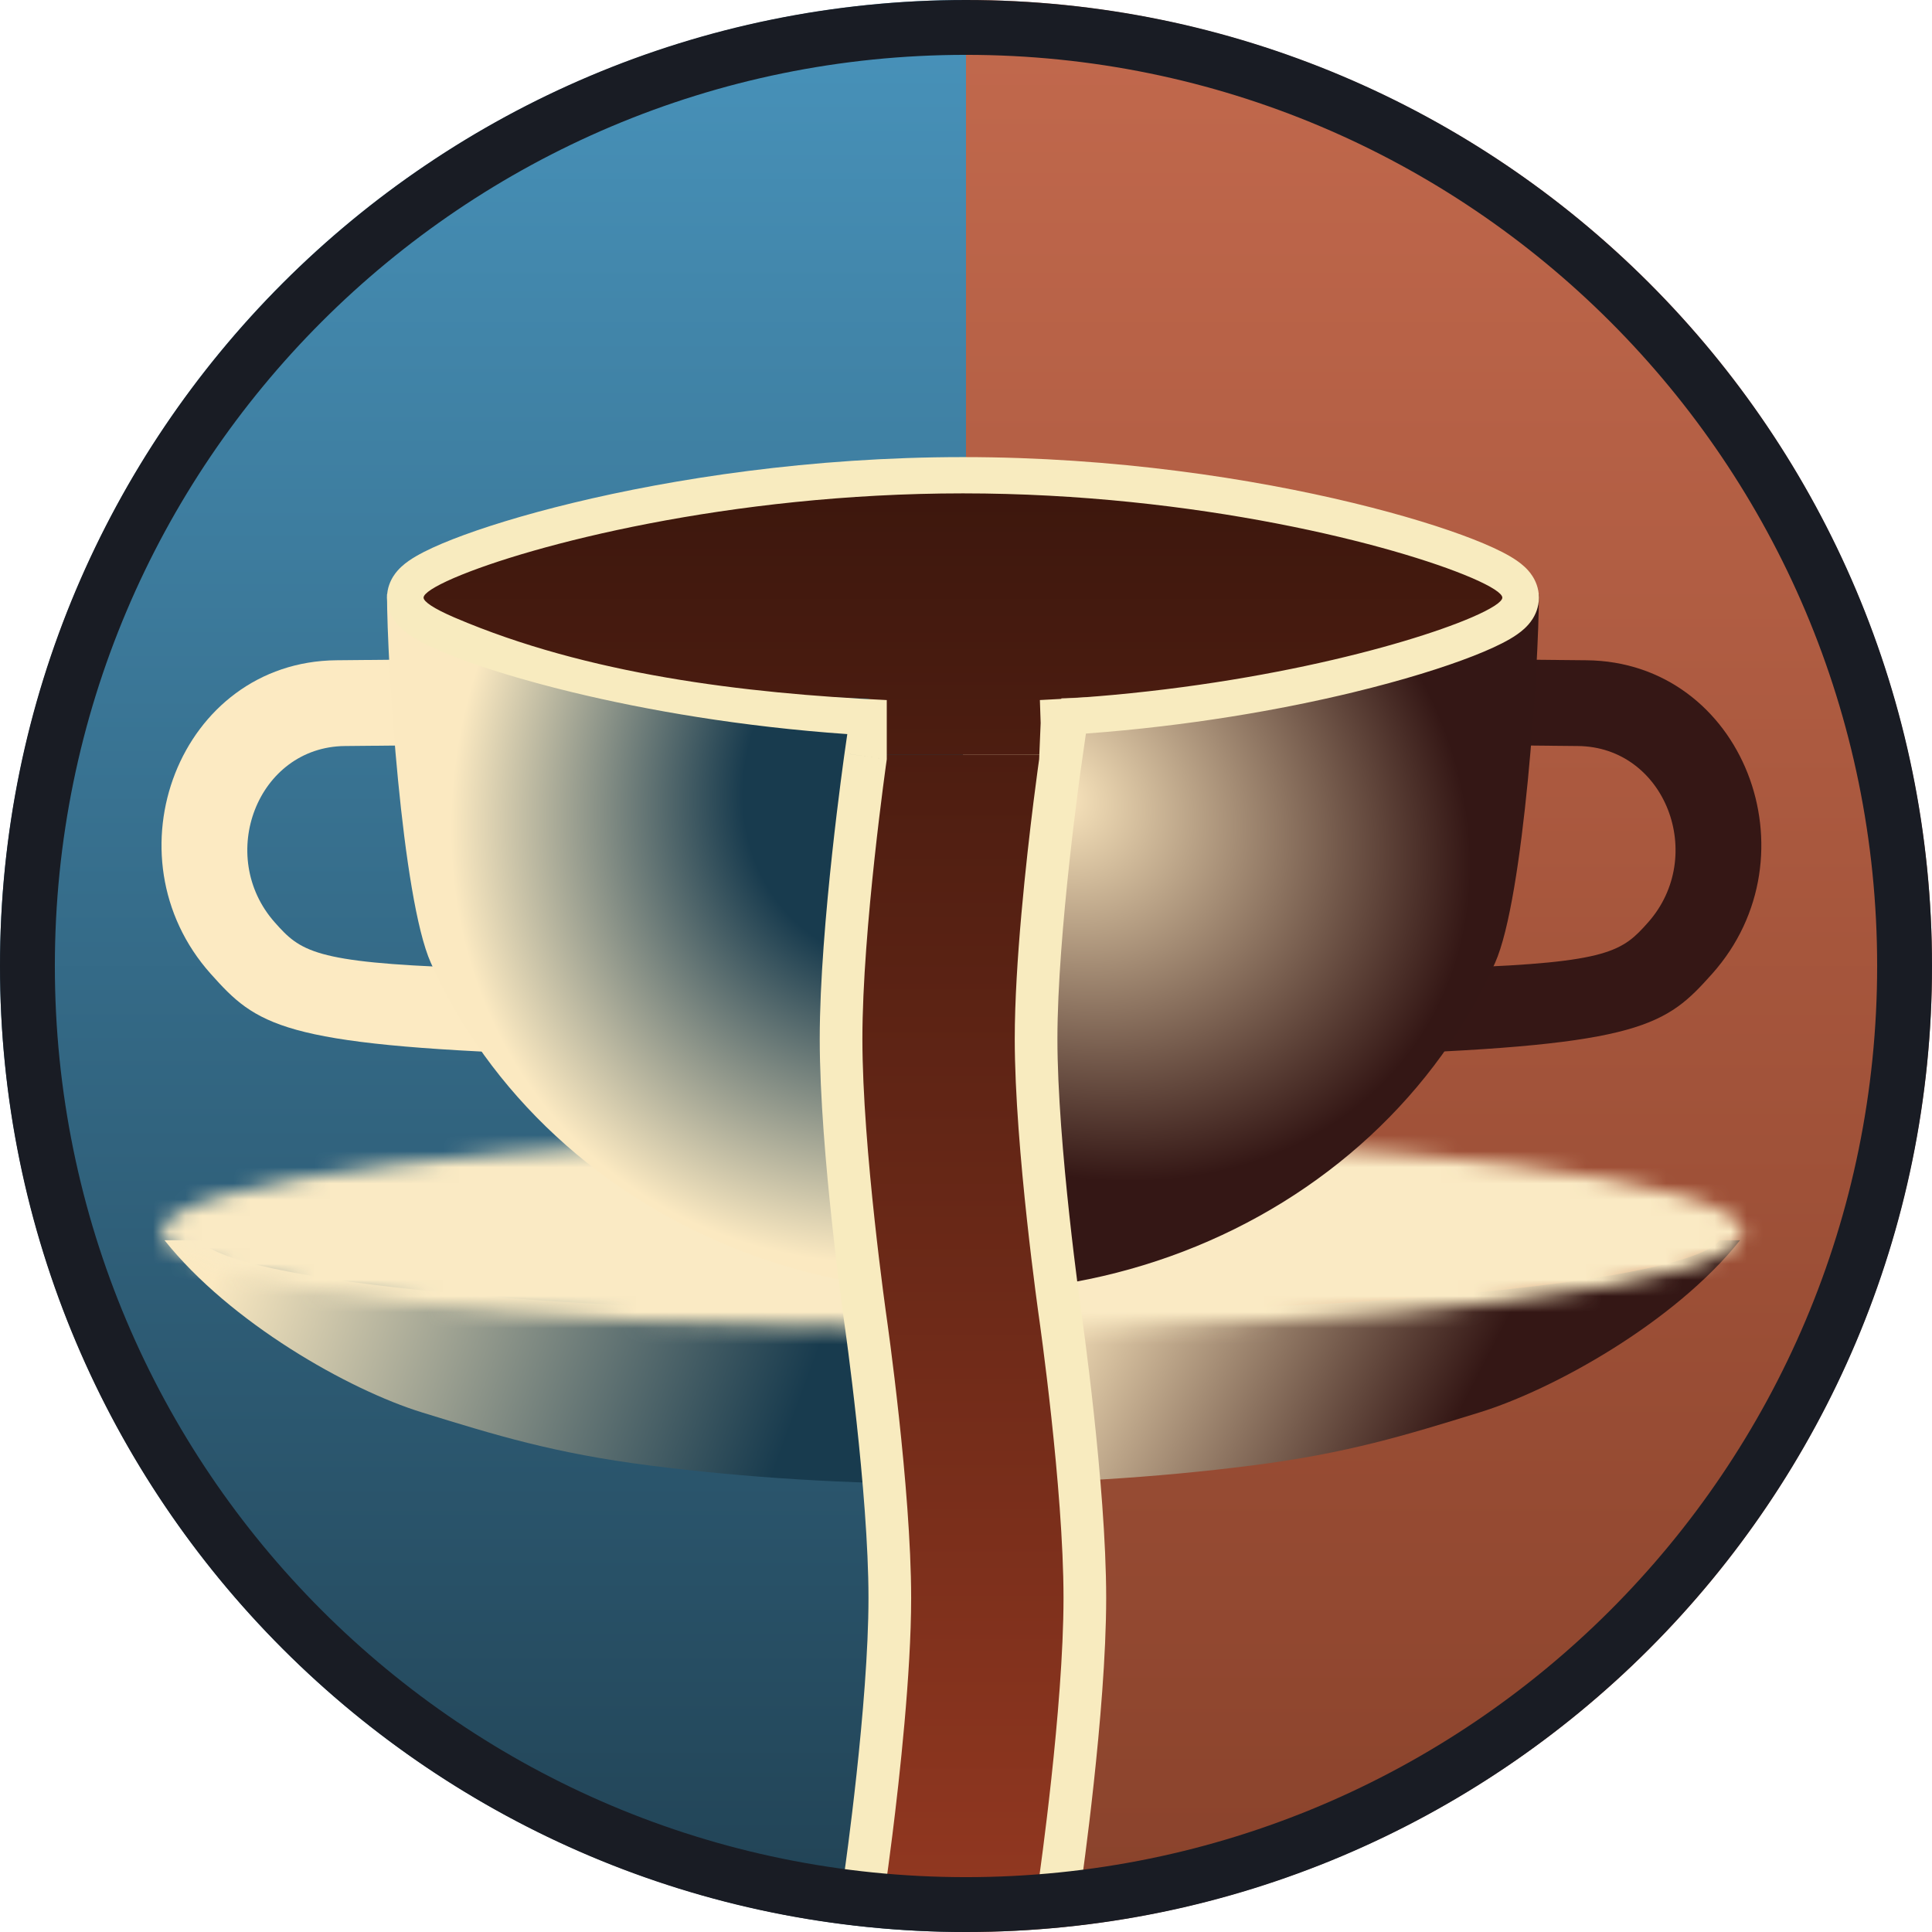
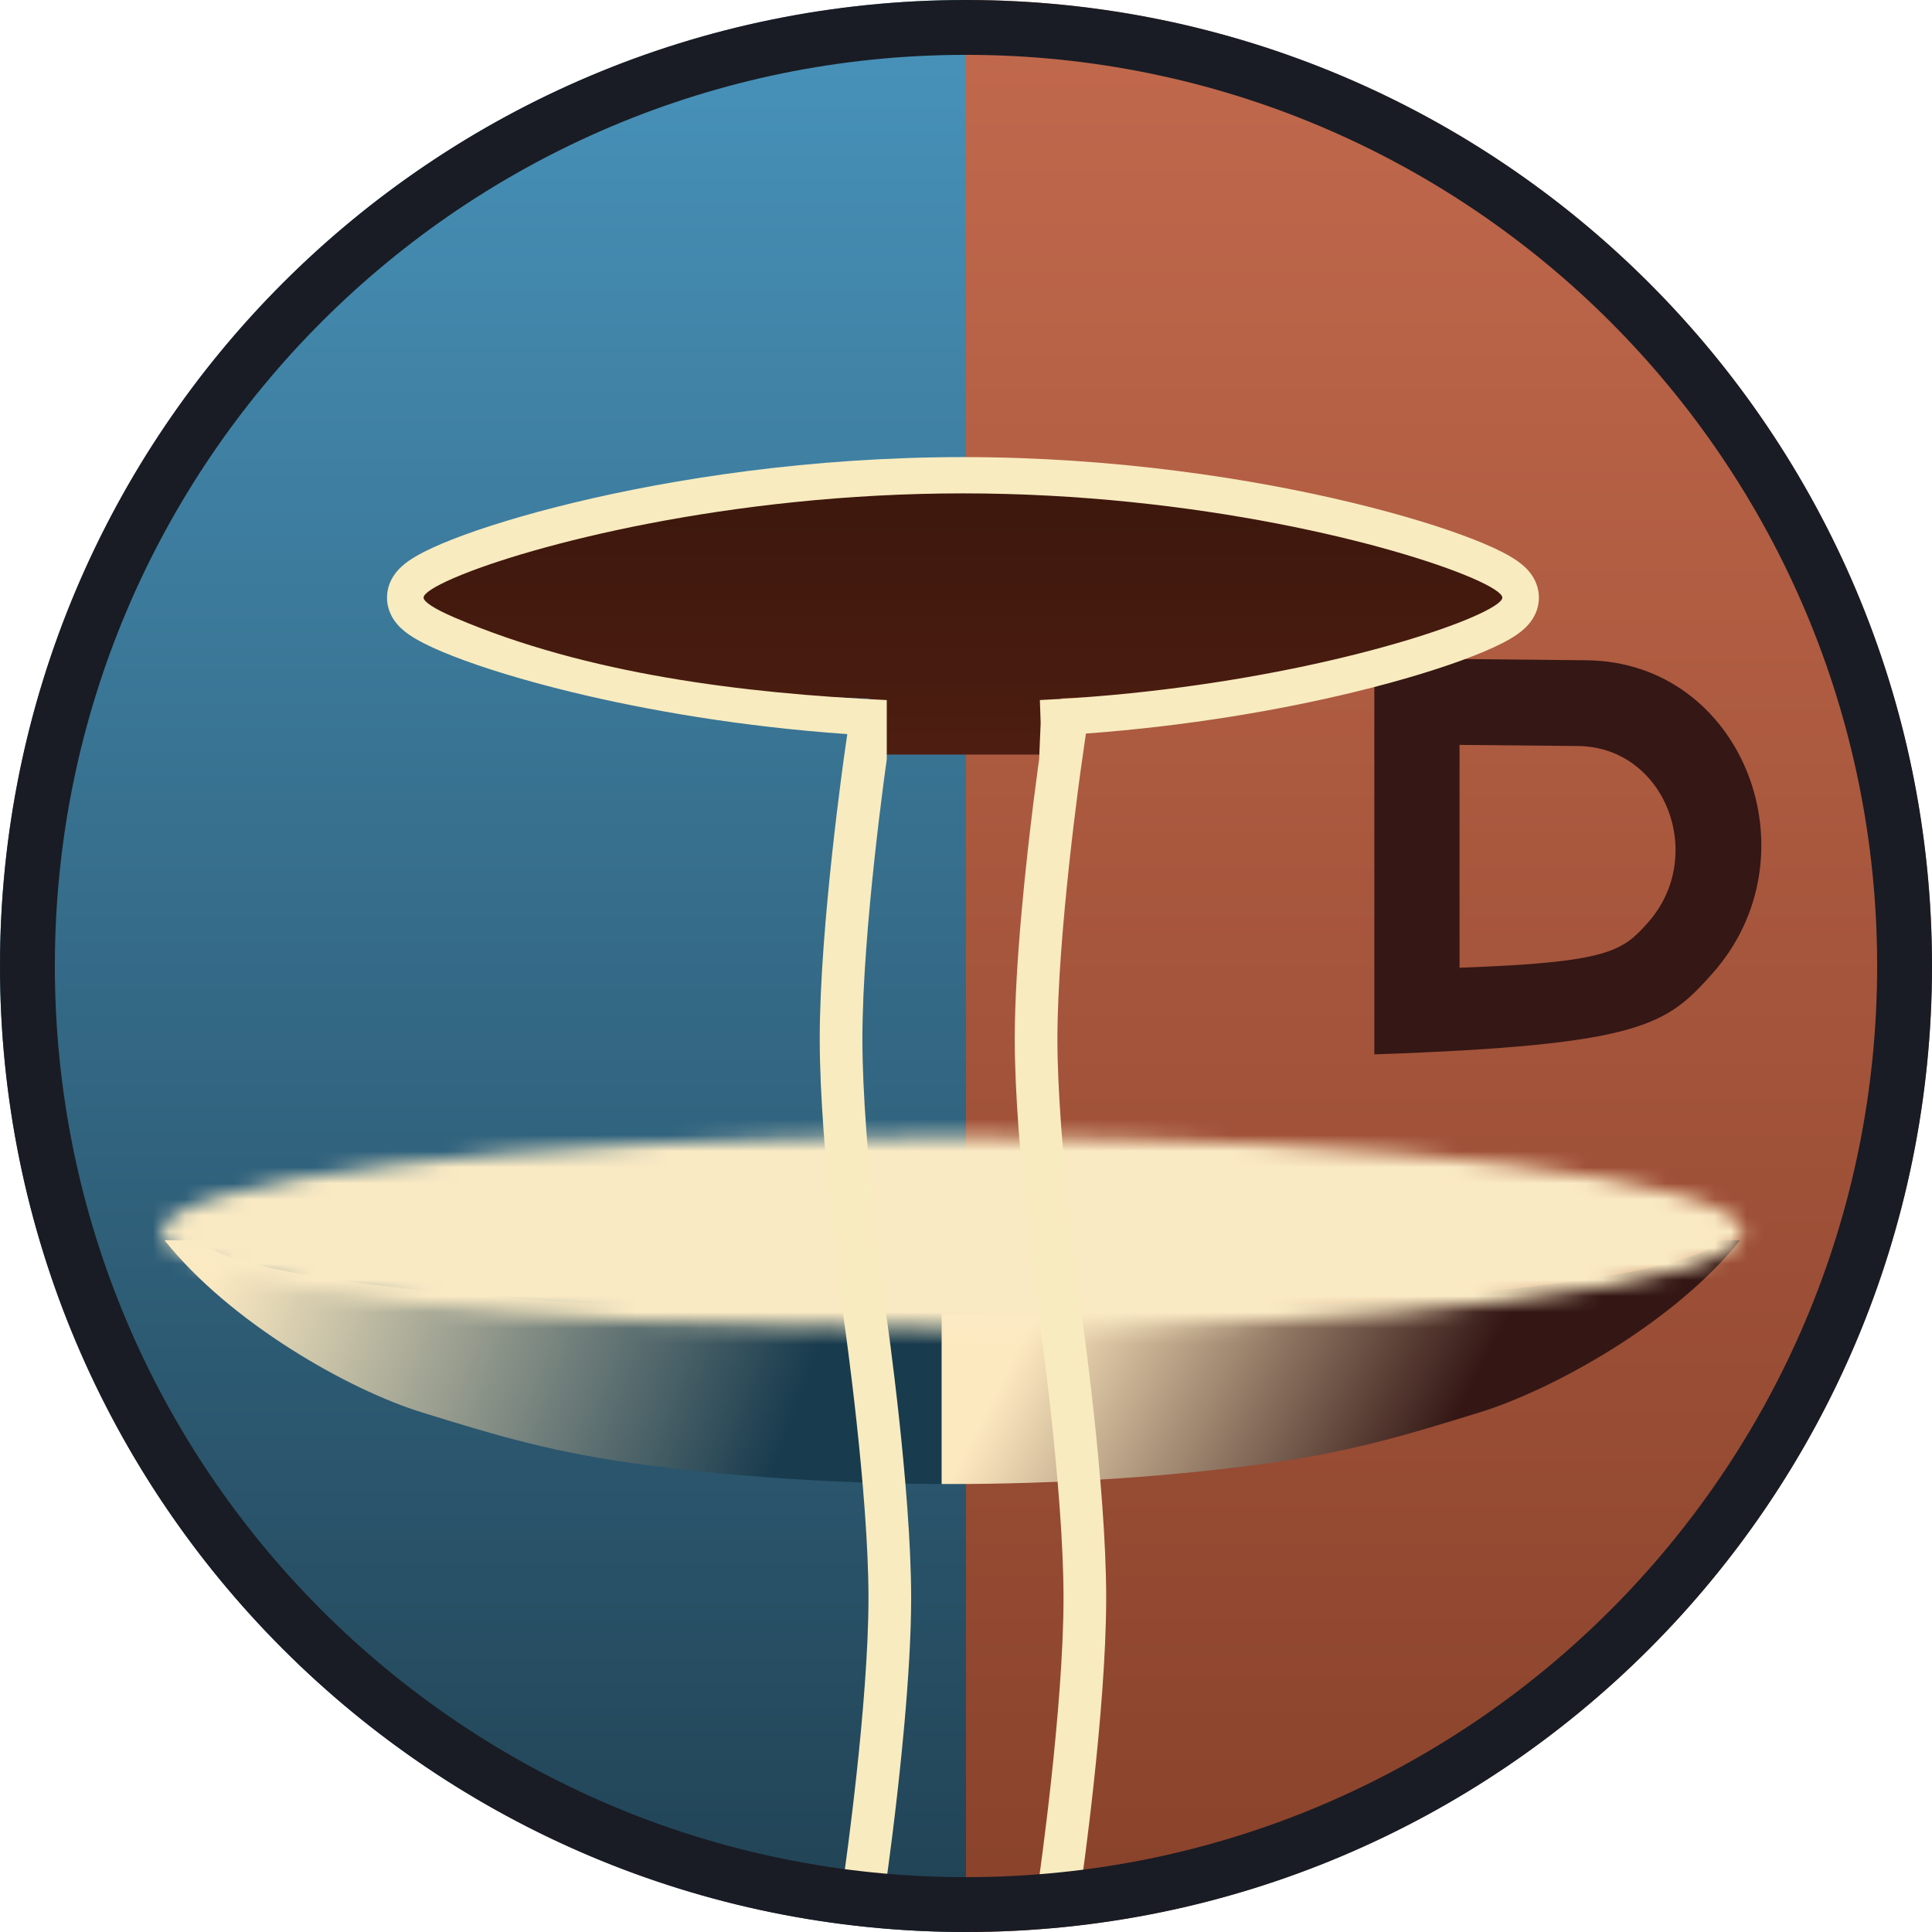
<svg xmlns="http://www.w3.org/2000/svg" width="120" height="120" viewBox="0 0 120 120" fill="none">
  <g clip-path="url(#clip0_85_28)">
    <path d="M60 120C75.913 120 91.174 113.679 102.426 102.426C113.679 91.174 120 75.913 120 60C120 44.087 113.679 28.826 102.426 17.574C91.174 6.321 75.913 4.75691e-07 60 -2.62268e-06L60 60L60 120Z" fill="url(#paint0_linear_85_28)" />
    <path d="M60 120C44.087 120 28.826 113.679 17.574 102.426C6.321 91.174 4.51966e-06 75.913 2.62268e-06 60C7.25708e-07 44.087 6.321 28.826 17.574 17.574C28.826 6.321 44.087 6.15108e-05 60 5.84125e-05L60 60L60 120Z" fill="url(#paint1_linear_85_28)" />
    <path fill-rule="evenodd" clip-rule="evenodd" d="M59.621 77.035H59.148L10.221 77.035C14.29 82.145 21.643 86.319 26.215 87.729C30.775 89.135 34.393 90.263 40.352 91.024C46.311 91.785 52.698 92.177 59.148 92.177C59.306 92.177 59.464 92.176 59.621 92.176V77.035Z" fill="url(#paint2_linear_85_28)" />
    <path fill-rule="evenodd" clip-rule="evenodd" d="M58.486 77.035H58.959L108.076 77.035C104.006 82.145 96.464 86.319 91.893 87.729C87.332 89.135 83.714 90.263 77.755 91.024C71.796 91.785 65.409 92.177 58.959 92.177C58.801 92.177 58.644 92.176 58.486 92.176V77.035Z" fill="url(#paint3_linear_85_28)" />
    <path fill-rule="evenodd" clip-rule="evenodd" d="M59.621 71.735C59.59 71.735 59.558 71.735 59.527 71.735C33.446 71.735 12.303 73.938 12.303 76.656C12.303 79.374 33.446 81.577 59.527 81.577C59.558 81.577 59.59 81.577 59.621 81.577V71.735Z" fill="#224E66" />
    <path fill-rule="evenodd" clip-rule="evenodd" d="M59.621 71.735C59.653 71.735 59.684 71.735 59.716 71.735C85.797 71.735 106.94 73.938 106.94 76.656C106.94 79.374 85.797 81.577 59.716 81.577C59.684 81.577 59.653 81.577 59.621 81.577V71.735Z" fill="#A34B29" />
    <path fill-rule="evenodd" clip-rule="evenodd" d="M98.536 41.01L85.363 40.883V65.489C101.993 64.912 103.504 63.663 106.339 60.491C112.896 53.154 108.284 41.104 98.536 41.01ZM98.007 46.337L90.654 46.266V60.106C99.936 59.782 100.78 59.079 102.363 57.295C106.023 53.168 103.448 46.39 98.007 46.337Z" fill="#351715" />
-     <path fill-rule="evenodd" clip-rule="evenodd" d="M20.896 41.01L34.069 40.883V65.489C17.439 64.912 15.928 63.663 13.093 60.491C6.536 53.154 11.148 41.104 20.896 41.01ZM21.425 46.337L28.778 46.266V60.106C19.496 59.782 18.652 59.079 17.07 57.295C13.409 53.168 15.984 46.39 21.425 46.337Z" fill="#FCEAC2" />
    <mask id="path-9-inside-1_85_28" fill="white">
      <ellipse cx="59.148" cy="76.561" rx="49.117" ry="5.962" />
    </mask>
    <path d="M96.265 76.561C96.265 73.201 97.718 70.773 98.808 69.471C99.826 68.254 100.816 67.637 101.145 67.442C101.795 67.057 101.976 67.095 101.095 67.348C99.516 67.801 96.653 68.353 92.433 68.865C84.158 69.869 72.385 70.524 59.148 70.524V94.524C73.038 94.524 85.823 93.843 95.325 92.69C99.993 92.123 104.323 91.39 107.715 90.417C109.32 89.956 111.43 89.246 113.389 88.084C114.424 87.47 120.265 83.971 120.265 76.561H96.265ZM59.148 70.524C45.911 70.524 34.138 69.869 25.863 68.865C21.643 68.353 18.78 67.801 17.202 67.348C16.321 67.095 16.501 67.057 17.152 67.442C17.48 67.637 18.471 68.254 19.489 69.471C20.578 70.773 22.032 73.201 22.032 76.561H-1.968C-1.968 83.971 3.873 87.47 4.907 88.084C6.866 89.246 8.976 89.956 10.581 90.417C13.973 91.39 18.303 92.123 22.971 92.69C32.474 93.843 45.259 94.524 59.148 94.524V70.524ZM22.032 76.561C22.032 79.922 20.578 82.35 19.489 83.652C18.471 84.869 17.48 85.486 17.152 85.681C16.501 86.067 16.321 86.028 17.202 85.775C18.78 85.322 21.643 84.77 25.863 84.258C34.138 83.254 45.911 82.599 59.148 82.599V58.599C45.259 58.599 32.474 59.28 22.971 60.433C18.303 61 13.973 61.733 10.581 62.706C8.976 63.167 6.866 63.877 4.907 65.039C3.873 65.653 -1.968 69.152 -1.968 76.561H22.032ZM59.148 82.599C72.385 82.599 84.158 83.254 92.433 84.258C96.653 84.77 99.516 85.322 101.095 85.775C101.976 86.028 101.795 86.067 101.145 85.681C100.816 85.486 99.826 84.869 98.808 83.652C97.718 82.35 96.265 79.922 96.265 76.561H120.265C120.265 69.152 114.424 65.653 113.389 65.039C111.43 63.877 109.32 63.167 107.715 62.706C104.323 61.733 99.993 61 95.325 60.433C85.823 59.28 73.038 58.599 59.148 58.599V82.599Z" fill="#FAEAC4" mask="url(#path-9-inside-1_85_28)" />
-     <path fill-rule="evenodd" clip-rule="evenodd" d="M59.811 80.252C64.508 80.252 69.16 79.396 73.5 77.731C77.841 76.066 81.784 73.627 85.106 70.551C88.428 67.475 91.063 63.824 92.861 59.805C94.658 55.786 95.584 41.258 95.584 36.908L59.811 36.908L59.811 80.252Z" fill="url(#paint4_radial_85_28)" />
-     <path fill-rule="evenodd" clip-rule="evenodd" d="M59.811 80.252C55.113 80.252 50.461 79.396 46.121 77.731C41.781 76.066 37.837 73.627 34.516 70.551C31.194 67.475 28.559 63.824 26.761 59.805C24.963 55.786 24.038 41.258 24.038 36.908L59.811 36.908L59.811 80.252Z" fill="url(#paint5_radial_85_28)" />
    <path d="M94.448 36.975C94.448 40.565 78.856 43.476 59.621 43.476C40.387 43.476 24.795 40.565 24.795 36.975C24.795 33.384 40.387 30.473 59.621 30.473C78.856 30.473 94.448 33.384 94.448 36.975Z" fill="url(#paint6_linear_85_28)" />
-     <path d="M54.757 46.868H64.68C64.68 46.868 63.124 57.47 63.124 64.299C63.124 71.129 64.68 81.731 64.68 81.731C64.68 81.731 66.237 92.333 66.237 99.162C66.237 105.991 64.68 116.593 64.68 116.593H54.952C54.952 116.593 56.508 105.991 56.508 99.162C56.508 92.333 54.952 81.731 54.952 81.731C54.952 81.731 53.395 71.129 53.395 64.299C53.395 57.47 54.757 46.868 54.757 46.868Z" fill="url(#paint7_linear_85_28)" />
    <path d="M52.909 38.765L67.501 38.953L64.68 46.868H54.757L52.909 38.765Z" fill="url(#paint8_linear_85_28)" />
    <path fill-rule="evenodd" clip-rule="evenodd" d="M91.363 38.367C91.39 38.355 91.417 38.344 91.444 38.332C92.654 37.808 93.312 37.375 93.312 37.12C93.312 36.864 92.654 36.432 91.444 35.907C91.417 35.896 91.39 35.884 91.363 35.873C86.73 33.89 74.353 30.644 59.811 30.644C45.269 30.644 32.891 33.89 28.258 35.873C28.231 35.884 28.204 35.896 28.177 35.907C26.967 36.432 26.309 36.864 26.309 37.12C26.309 37.375 26.967 37.808 28.177 38.332C28.204 38.344 28.231 38.355 28.258 38.367C36.504 41.895 46.203 43.064 55.079 43.483V47.162L52.455 46.792L52.627 45.596C46.053 45.138 40.177 44.115 35.583 43.004C32.48 42.253 29.923 41.453 28.107 40.741C27.21 40.39 26.429 40.035 25.838 39.69C25.551 39.523 25.222 39.308 24.935 39.043C24.791 38.91 24.598 38.711 24.429 38.443C24.266 38.185 24.038 37.727 24.038 37.12C24.038 36.513 24.266 36.054 24.429 35.796C24.598 35.529 24.791 35.33 24.935 35.197C25.222 34.932 25.551 34.717 25.838 34.55C26.429 34.205 27.21 33.85 28.107 33.498C29.923 32.787 32.48 31.986 35.583 31.236C41.796 29.733 50.353 28.391 59.811 28.391C69.268 28.391 77.825 29.733 84.038 31.236C87.141 31.986 89.698 32.787 91.514 33.498C92.411 33.85 93.192 34.205 93.784 34.55C94.07 34.717 94.399 34.932 94.686 35.197C94.831 35.33 95.023 35.529 95.192 35.796C95.356 36.054 95.584 36.513 95.584 37.12C95.584 37.727 95.356 38.185 95.192 38.443C95.023 38.711 94.831 38.91 94.686 39.043C94.399 39.308 94.07 39.523 93.784 39.69C93.192 40.035 92.411 40.39 91.514 40.741C89.698 41.453 87.141 42.253 84.038 43.004C79.55 44.089 73.839 45.091 67.448 45.563C67.333 46.37 67.214 47.176 67.103 47.983C67.063 48.28 67.004 48.712 66.934 49.254C66.794 50.336 66.607 51.851 66.42 53.574C66.043 57.048 65.678 61.272 65.678 64.526C65.678 67.779 66.043 72.004 66.42 75.478C66.607 77.201 66.794 78.715 66.934 79.798C67.004 80.339 67.063 80.772 67.103 81.068C67.124 81.216 67.139 81.33 67.15 81.407C67.156 81.445 67.159 81.474 67.162 81.493L67.166 81.518L67.166 81.519C67.166 81.519 67.166 81.519 64.543 81.889C64.543 81.889 63.028 71.329 63.028 64.526C63.028 59.836 63.748 53.361 64.195 49.79C64.397 48.181 64.543 47.162 64.543 47.162L64.637 44.91L64.589 43.481C77.018 42.887 87.247 40.128 91.363 38.367ZM64.543 116.616C64.543 116.616 66.057 106.055 66.057 99.253C66.057 92.45 64.543 81.889 64.543 81.889C67.166 81.519 67.166 81.52 67.166 81.52L67.171 81.554L67.176 81.589L67.184 81.647C67.196 81.729 67.212 81.848 67.233 82.002C67.275 82.31 67.336 82.756 67.407 83.311C67.551 84.421 67.743 85.972 67.934 87.739C68.315 91.247 68.707 95.704 68.707 99.253C68.707 102.802 68.315 107.259 67.934 110.766C67.743 112.533 67.551 114.085 67.407 115.194C67.336 115.75 67.275 116.195 67.233 116.503C67.212 116.657 67.196 116.777 67.184 116.858L67.173 116.936L67.171 116.952L67.166 116.986C67.166 116.986 67.166 116.986 64.543 116.616ZM55.079 81.889C55.079 81.889 56.593 92.45 56.593 99.253C56.593 103.942 55.873 110.418 55.426 113.988C55.225 115.597 55.079 116.616 55.079 116.616H64.543L67.166 116.986L66.842 119.244H52.026L52.459 116.219C52.462 116.2 52.466 116.172 52.471 116.134C52.482 116.057 52.498 115.943 52.518 115.795C52.559 115.499 52.617 115.066 52.687 114.525C52.827 113.442 53.014 111.928 53.201 110.204C53.578 106.731 53.943 102.506 53.943 99.253C53.943 95.999 53.578 91.775 53.201 88.301C53.014 86.578 52.827 85.063 52.687 83.98C52.617 83.439 52.559 83.007 52.518 82.71C52.498 82.562 52.482 82.448 52.471 82.372L52.463 82.315L52.455 82.259C52.455 82.259 52.455 82.259 55.079 81.889ZM55.079 81.889C52.455 82.259 52.455 82.259 52.455 82.259L52.45 82.225C52.447 82.204 52.443 82.172 52.437 82.131C52.426 82.05 52.409 81.93 52.388 81.776C52.346 81.468 52.286 81.023 52.214 80.468C52.07 79.358 51.879 77.807 51.687 76.04C51.307 72.532 50.915 68.075 50.915 64.526C50.915 60.977 51.307 56.52 51.687 53.012C51.879 51.245 52.07 49.694 52.214 48.584C52.286 48.029 52.346 47.583 52.388 47.276C52.409 47.122 52.426 47.002 52.437 46.92L52.446 46.859L52.455 46.793C52.455 46.793 52.455 46.792 55.079 47.162C55.079 47.162 53.565 57.723 53.565 64.526C53.565 71.329 55.079 81.889 55.079 81.889Z" fill="#F8EBBF" />
    <path fill-rule="evenodd" clip-rule="evenodd" d="M60 116.593C91.255 116.593 116.593 91.255 116.593 60C116.593 28.745 91.255 3.407 60 3.407C28.744 3.407 3.407 28.745 3.407 60C3.407 91.255 28.744 116.593 60 116.593ZM60 120C93.137 120 120 93.137 120 60C120 26.863 93.137 6.10352e-05 60 6.10352e-05C26.863 6.10352e-05 0 26.863 0 60C0 93.137 26.863 120 60 120Z" fill="#191C24" />
  </g>
  <defs>
    <linearGradient id="paint0_linear_85_28" x1="60" y1="-2.62268e-06" x2="60" y2="120" gradientUnits="userSpaceOnUse">
      <stop stop-color="#C2694D" />
      <stop offset="1" stop-color="#89422B" />
    </linearGradient>
    <linearGradient id="paint1_linear_85_28" x1="60" y1="120" x2="60" y2="5.84125e-05" gradientUnits="userSpaceOnUse">
      <stop stop-color="#214254" />
      <stop offset="1" stop-color="#4893BB" />
    </linearGradient>
    <linearGradient id="paint2_linear_85_28" x1="14.101" y1="77.035" x2="55.268" y2="92.177" gradientUnits="userSpaceOnUse">
      <stop stop-color="#FBE9C1" />
      <stop offset="0.84" stop-color="#183B4E" />
    </linearGradient>
    <linearGradient id="paint3_linear_85_28" x1="64.164" y1="81.956" x2="111.104" y2="106.278" gradientUnits="userSpaceOnUse">
      <stop stop-color="#FDE9C0" />
      <stop offset="0.495" stop-color="#341715" />
    </linearGradient>
    <radialGradient id="paint4_radial_85_28" cx="0" cy="0" r="1" gradientUnits="userSpaceOnUse" gradientTransform="translate(65.584 49.306) rotate(36.578) scale(118.79 98.041)">
      <stop stop-color="#FDE9C0" />
      <stop offset="0.229" stop-color="#341715" />
    </radialGradient>
    <radialGradient id="paint5_radial_85_28" cx="0" cy="0" r="1" gradientUnits="userSpaceOnUse" gradientTransform="translate(57.823 48.17) rotate(-51.89) scale(135.552 125.074)">
      <stop offset="0.092" stop-color="#183B4E" />
      <stop offset="0.232" stop-color="#FBE9C1" />
    </radialGradient>
    <linearGradient id="paint6_linear_85_28" x1="59.621" y1="30.473" x2="59.621" y2="116.593" gradientUnits="userSpaceOnUse">
      <stop stop-color="#3D170D" />
      <stop offset="1" stop-color="#903720" />
    </linearGradient>
    <linearGradient id="paint7_linear_85_28" x1="59.621" y1="30.473" x2="59.621" y2="116.593" gradientUnits="userSpaceOnUse">
      <stop stop-color="#3D170D" />
      <stop offset="1" stop-color="#903720" />
    </linearGradient>
    <linearGradient id="paint8_linear_85_28" x1="59.621" y1="30.473" x2="59.621" y2="116.593" gradientUnits="userSpaceOnUse">
      <stop stop-color="#3D170D" />
      <stop offset="1" stop-color="#903720" />
    </linearGradient>
    <clipPath id="clip0_85_28">
      <rect width="120" height="120" fill="white" />
    </clipPath>
  </defs>
</svg>